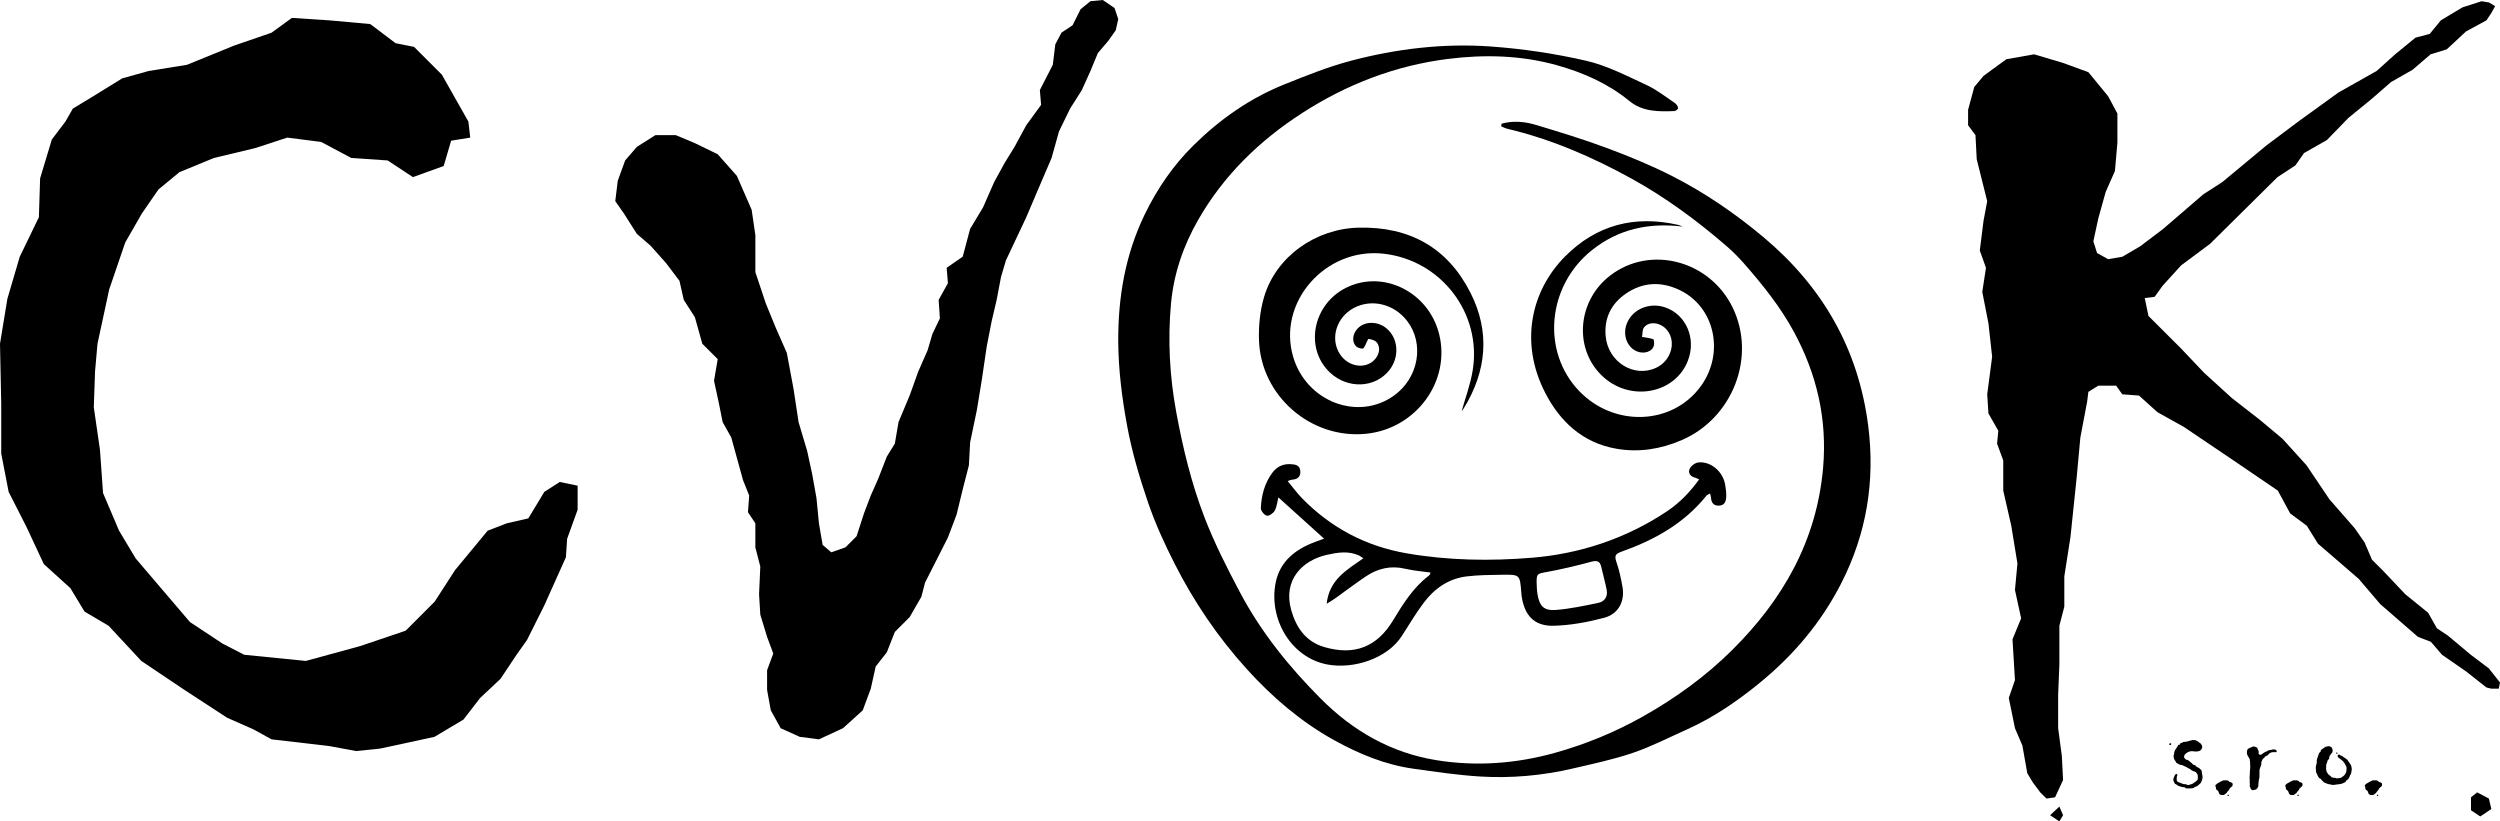
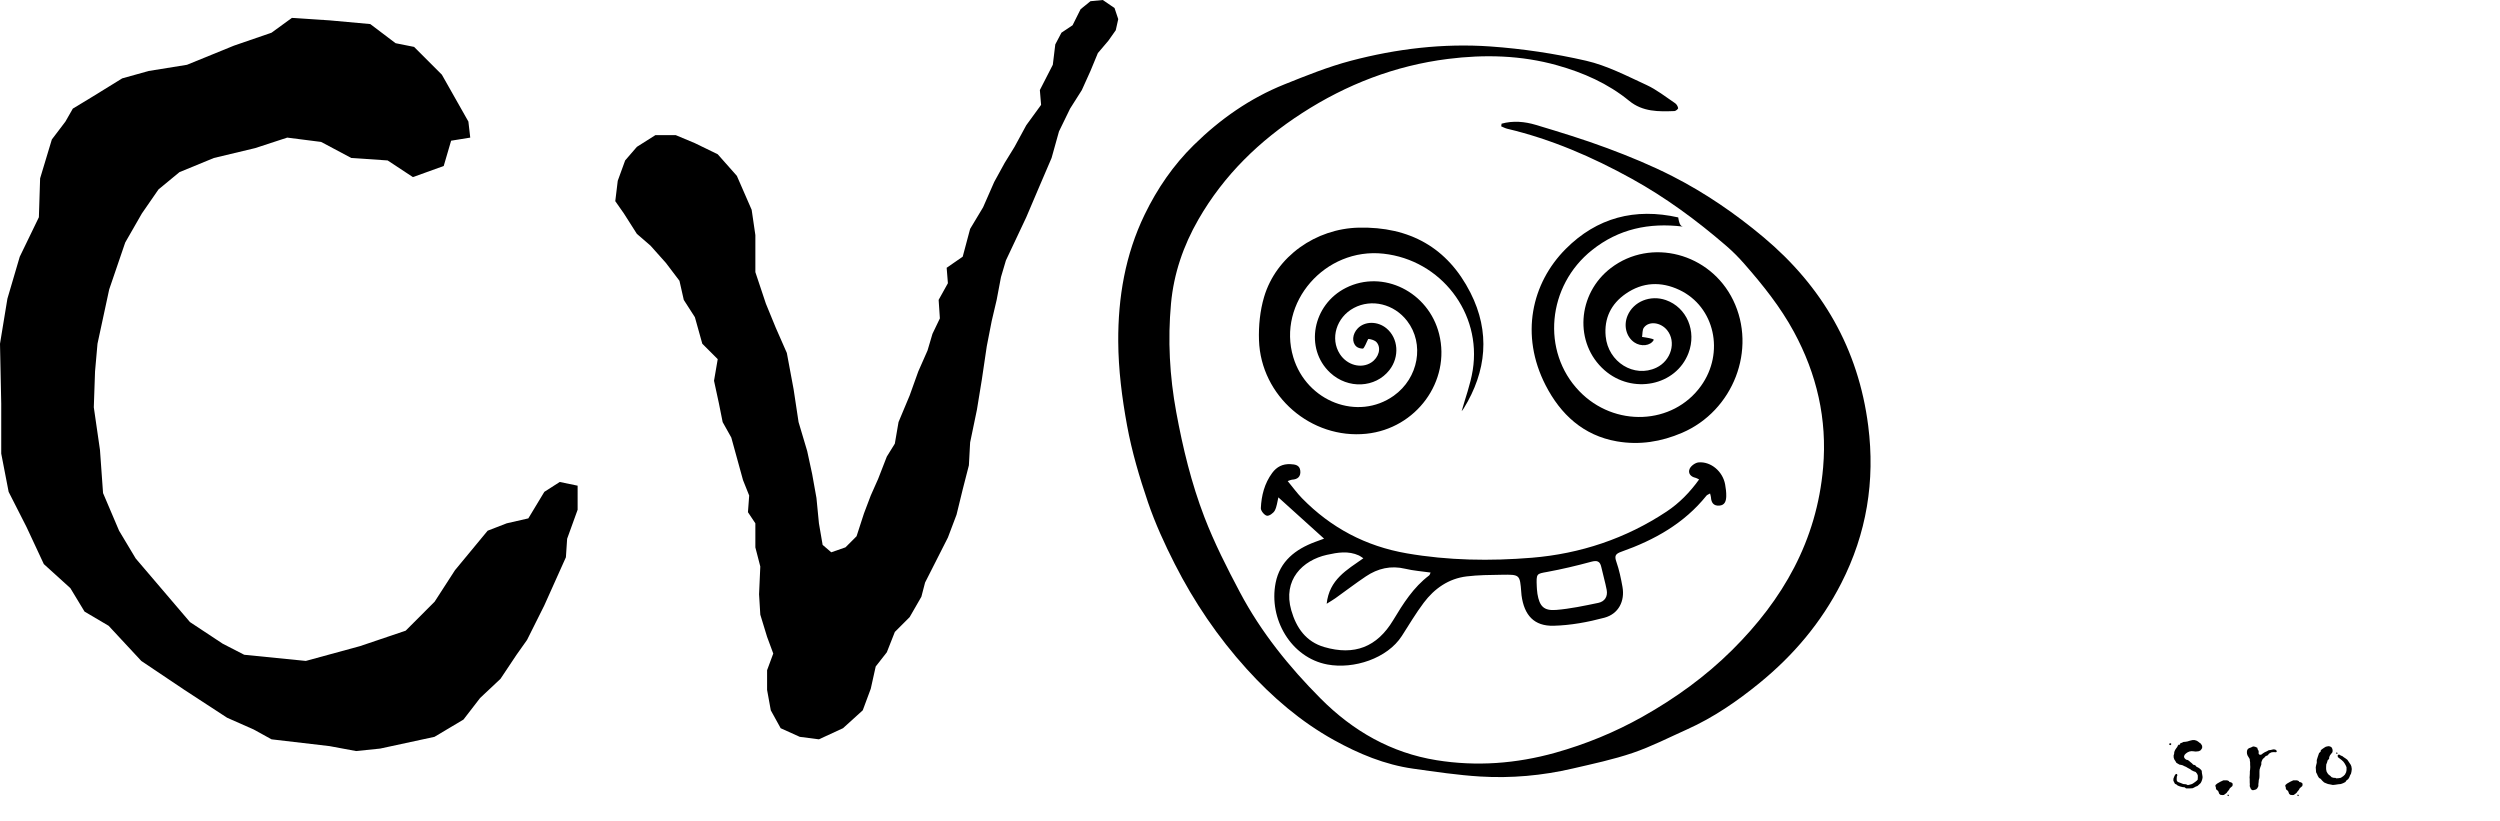
<svg xmlns="http://www.w3.org/2000/svg" version="1.1" id="Layer_1" x="0px" y="0px" width="501.532px" height="164.781px" viewBox="0 0 501.532 164.781" enable-background="new 0 0 501.532 164.781" xml:space="preserve">
-   <path d="M337.577,45.453c-6.758-0.82-12.852,0.469-18.18,4.706c-9.029,7.177-10.219,20.36-2.582,28.301  c7.041,7.323,18.77,6.829,24.422-1.03c4.801-6.675,2.758-15.911-4.326-19.264c-3.691-1.747-7.379-1.586-10.773,0.765  c-2.936,2.034-4.359,4.92-4.021,8.536c0.486,5.188,5.717,8.405,10.166,6.295c2.977-1.409,4.059-5.189,2.156-7.531  c-1.281-1.578-3.631-1.888-4.652-0.51c-0.342,0.461-0.26,1.236-0.371,1.869c0.49,0.081,0.986,0.141,1.471,0.25  c0.318,0.073,0.854,0.178,0.881,0.341c0.086,0.478,0.113,1.071-0.102,1.478c-0.645,1.217-2.57,1.422-3.91,0.5  c-1.623-1.117-2.188-3.362-1.35-5.363c1.188-2.833,4.574-4.207,7.686-3.117c4.188,1.467,6.217,6.229,4.535,10.64  c-2.506,6.567-11.254,8.341-16.857,3.417c-6.119-5.38-5.494-15.311,1.289-20.491c8.025-6.129,19.926-3.004,24.525,6.438  c4.809,9.871,0.041,22.21-10.238,26.621c-4.211,1.808-8.553,2.501-13.068,1.719c-6.771-1.173-11.326-5.443-14.313-11.261  c-5.162-10.063-2.811-20.468,4.031-27.34c6.277-6.305,13.912-8.275,22.572-6.328C336.911,45.171,337.241,45.332,337.577,45.453z" />
+   <path d="M337.577,45.453c-6.758-0.82-12.852,0.469-18.18,4.706c-9.029,7.177-10.219,20.36-2.582,28.301  c7.041,7.323,18.77,6.829,24.422-1.03c4.801-6.675,2.758-15.911-4.326-19.264c-3.691-1.747-7.379-1.586-10.773,0.765  c-2.936,2.034-4.359,4.92-4.021,8.536c0.486,5.188,5.717,8.405,10.166,6.295c2.977-1.409,4.059-5.189,2.156-7.531  c-1.281-1.578-3.631-1.888-4.652-0.51c-0.342,0.461-0.26,1.236-0.371,1.869c0.49,0.081,0.986,0.141,1.471,0.25  c0.318,0.073,0.854,0.178,0.881,0.341c-0.645,1.217-2.57,1.422-3.91,0.5  c-1.623-1.117-2.188-3.362-1.35-5.363c1.188-2.833,4.574-4.207,7.686-3.117c4.188,1.467,6.217,6.229,4.535,10.64  c-2.506,6.567-11.254,8.341-16.857,3.417c-6.119-5.38-5.494-15.311,1.289-20.491c8.025-6.129,19.926-3.004,24.525,6.438  c4.809,9.871,0.041,22.21-10.238,26.621c-4.211,1.808-8.553,2.501-13.068,1.719c-6.771-1.173-11.326-5.443-14.313-11.261  c-5.162-10.063-2.811-20.468,4.031-27.34c6.277-6.305,13.912-8.275,22.572-6.328C336.911,45.171,337.241,45.332,337.577,45.453z" />
  <path d="M293.229,82.472c0.701-2.541,1.764-5.341,2.225-8.237c1.822-11.457-6.4-22.071-17.908-23.342  c-11.709-1.292-21.389,9.823-18.094,20.782c2.678,8.902,12.963,12.836,20.16,7.712c4.982-3.55,6.207-10.416,2.674-15.007  c-2.621-3.408-7.121-4.502-10.689-2.599c-3.512,1.871-4.805,6.151-2.801,9.25c1.447,2.236,4.291,2.996,6.305,1.686  c1.495-0.974,2.059-2.916,1.063-4.052c-0.354-0.402-1.043-0.599-1.604-0.67c-0.153-0.02-0.396,0.764-0.621,1.165  c-0.161,0.285-0.364,0.773-0.549,0.773c-0.431,0-0.956-0.129-1.271-0.402c-0.984-0.856-0.824-2.535,0.269-3.661  c1.42-1.462,3.981-1.467,5.745-0.011c2.404,1.985,2.674,5.728,0.604,8.378c-2.817,3.613-8.313,3.862-11.884,0.54  c-5.198-4.836-3.555-13.67,3.168-17.036c7.438-3.726,16.577,0.813,18.688,9.281c2.354,9.439-4.592,18.955-14.597,19.993  c-11.058,1.148-21.17-7.543-21.542-18.755c-0.097-2.888,0.204-5.921,1.02-8.681c2.42-8.177,10.425-13.721,18.99-13.91  c10.213-0.227,17.824,4.009,22.412,13.056c3.994,7.87,3.252,15.734-1.367,23.232C293.444,82.248,293.208,82.5,293.229,82.472z" />
  <path d="M343.061,98.998c-0.377,0.219-0.598,0.28-0.715,0.428c-4.484,5.59-10.471,8.922-17.084,11.259  c-1.195,0.423-1.416,0.835-0.994,2.034c0.566,1.621,0.922,3.332,1.223,5.029c0.5,2.83-0.777,5.408-3.627,6.174  c-3.311,0.888-6.773,1.527-10.188,1.613c-3.924,0.1-5.906-2.109-6.438-6.098c-0.027-0.208-0.037-0.418-0.055-0.627  c-0.273-3.525-0.275-3.563-3.895-3.506c-2.355,0.037-4.728,0.048-7.061,0.33c-3.625,0.441-6.459,2.429-8.607,5.281  c-1.602,2.127-2.959,4.438-4.406,6.682c-2.899,4.492-9.623,6.705-14.938,5.707c-7.282-1.368-11.801-9.127-10.37-16.387  c0.85-4.309,3.967-6.729,7.913-8.197c0.618-0.23,1.239-0.454,1.802-0.659c-3.09-2.789-6.088-5.499-9.168-8.282  c-0.226,0.898-0.3,1.872-0.724,2.656c-0.276,0.514-1.142,1.125-1.592,1.023c-0.509-0.112-1.224-0.994-1.199-1.513  c0.112-2.536,0.731-4.966,2.278-7.067c0.908-1.23,2.099-1.836,3.646-1.762c0.954,0.045,1.865,0.166,1.99,1.321  c0.124,1.161-0.518,1.741-1.67,1.794c-0.188,0.01-0.371,0.117-0.857,0.28c1.026,1.239,1.869,2.415,2.867,3.437  c5.814,5.942,12.794,9.635,21.027,11.061c8.341,1.447,16.771,1.566,25.107,0.881c9.672-0.797,18.834-3.834,27.027-9.273  c2.535-1.685,4.646-3.844,6.508-6.434c-0.365-0.172-0.533-0.289-0.719-0.328c-1.021-0.214-1.559-0.965-1.176-1.816  c0.268-0.596,1.146-1.225,1.801-1.277c2.49-0.205,4.85,1.841,5.313,4.425c0.139,0.771,0.242,1.565,0.225,2.345  c-0.021,0.928-0.242,1.84-1.43,1.906c-1.143,0.063-1.578-0.631-1.639-1.671C343.227,99.57,343.151,99.378,343.061,98.998z   M273.506,111.996c-0.461-0.295-0.657-0.457-0.879-0.559c-2.125-0.969-4.254-0.616-6.433-0.131  c-4.87,1.085-8.903,5.014-7.142,11.146c1.01,3.514,2.958,6.291,6.613,7.356c6.039,1.76,10.574,0.001,13.813-5.369  c2.012-3.338,4.055-6.606,7.223-9.001c0.131-0.1,0.168-0.32,0.295-0.577c-1.781-0.256-3.457-0.37-5.067-0.758  c-2.904-0.696-5.517-0.081-7.915,1.528c-2.075,1.392-4.064,2.914-6.1,4.369c-0.457,0.326-0.947,0.604-1.767,1.123  C266.674,116.244,270.186,114.347,273.506,111.996z M308.297,117.675c0.02,0.207,0.027,0.84,0.131,1.457  c0.416,2.484,1.271,3.427,3.75,3.229c2.84-0.229,5.66-0.837,8.461-1.415c1.285-0.265,1.936-1.272,1.684-2.604  c-0.291-1.534-0.742-3.037-1.076-4.564c-0.264-1.211-0.846-1.402-2.041-1.078c-2.912,0.789-5.857,1.491-8.826,2.036  C308.247,115.125,308.184,115.029,308.297,117.675z" />
  <path d="M301.161,25.345c0.398,0.163,0.787,0.382,1.201,0.48c8.807,2.087,17.039,5.642,24.967,10.021  c6.85,3.783,13.098,8.392,19.039,13.523c1.322,1.144,2.445,2.285,3.596,3.599c3.717,4.243,7.223,8.628,9.916,13.598  c4.584,8.454,6.701,17.506,5.861,27.219c-1.27,14.707-8.09,26.527-18.23,36.602c-5.361,5.328-11.424,9.695-17.992,13.389  c-5.566,3.128-11.404,5.518-17.502,7.229c-7.832,2.195-15.842,2.793-23.861,1.494c-9.044-1.463-16.708-5.818-23.225-12.369  c-6.338-6.367-11.951-13.316-16.186-21.31c-2.604-4.913-5.138-9.909-7.134-15.096c-2.606-6.779-4.319-13.854-5.642-21.047  c-1.333-7.243-1.719-14.49-1.049-21.783c0.553-6.012,2.471-11.6,5.488-16.854c5.145-8.955,12.299-15.848,20.776-21.331  c8.954-5.792,18.735-9.562,29.288-10.888c7.34-0.923,14.707-0.747,21.906,1.274c5.232,1.469,10.182,3.632,14.457,7.133  c2.723,2.229,5.893,2.171,9.092,2.051c0.266-0.01,0.756-0.433,0.729-0.594c-0.061-0.357-0.309-0.782-0.605-0.981  c-1.883-1.265-3.699-2.716-5.734-3.654c-3.963-1.823-7.934-3.904-12.123-4.866c-6.293-1.443-12.754-2.41-19.191-2.864  c-9.441-0.666-18.836,0.454-28,2.87c-4.547,1.199-8.965,2.981-13.35,4.742c-6.864,2.757-12.864,6.95-18.163,12.165  c-4.101,4.035-7.317,8.712-9.854,13.944c-3.902,8.05-5.348,16.654-5.301,25.459c0.03,5.63,0.751,11.317,1.771,16.863  c0.96,5.226,2.484,10.382,4.199,15.409c1.444,4.234,3.326,8.348,5.353,12.336c3.892,7.663,8.684,14.725,14.439,21.083  c5.127,5.666,10.871,10.589,17.504,14.269c4.965,2.754,10.221,4.943,15.894,5.742c4.471,0.627,8.951,1.301,13.449,1.575  c6.232,0.379,12.445-0.18,18.547-1.599c4.053-0.943,8.15-1.805,12.084-3.145c3.723-1.269,7.266-3.092,10.871-4.709  c5.301-2.379,10.063-5.654,14.563-9.326c6.781-5.531,12.342-12.092,16.379-20.006c5.088-9.965,6.811-20.515,5.404-31.556  c-1.971-15.495-9.229-27.992-21.047-37.886c-5.668-4.745-11.705-8.876-18.232-12.207c-4.209-2.147-8.607-3.957-13.033-5.609  c-4.715-1.76-9.539-3.231-14.359-4.68c-2.24-0.674-4.584-0.887-6.883-0.244C301.209,24.99,301.188,25.168,301.161,25.345z" />
  <path d="M115.88,102.259l-2.104,5.82l-0.248,3.713l-4.333,9.658l-3.466,6.932l-2.105,2.973l-3.219,4.828l-4.085,3.838l-3.342,4.333  l-5.819,3.467l-10.895,2.353l-4.828,0.496l-5.324-0.99l-11.637-1.362l-3.59-1.979l-5.324-2.354l-8.542-5.571l-8.666-5.816  l-6.562-7.059l-4.829-2.847l-2.847-4.705l-5.324-4.827l-3.467-7.43l-3.59-7.057l-1.486-7.676V80.967L0,68.958l1.486-9.037  l2.476-8.419L7.8,43.579l0.248-7.8L10.4,27.98l2.724-3.59l1.485-2.6l4.085-2.476l5.819-3.591l5.324-1.486L37.512,13l9.41-3.838  l7.552-2.6l4.085-2.972l7.552,0.496l8.171,0.743l5.076,3.838l3.714,0.742l5.571,5.571l5.323,9.409l0.371,3.218L90.5,28.226  l-1.486,5.076l-6.179,2.229l-5.068-3.343l-7.291-0.495l-6.057-3.219l-6.795-0.867l-6.428,2.104l-8.28,1.981l-6.921,2.847  l-4.202,3.467l-3.337,4.828l-3.337,5.818l-3.213,9.409l-2.348,10.895l-0.493,5.571l-0.248,7.181l1.236,8.543l0.619,8.666  l3.215,7.551l3.337,5.572l10.881,12.752l6.554,4.332l4.328,2.229l12.365,1.237l10.881-2.971l9.15-3.097l5.811-5.817l4.08-6.314  l6.553-7.924l3.833-1.484l4.329-0.99l3.213-5.324l3.091-1.979l3.586,0.743L115.88,102.259L115.88,102.259z" />
  <path d="M224.332,3.837l-0.495,2.229l-1.486,2.105l-2.105,2.476l-1.486,3.59l-1.733,3.838l-2.353,3.714l-2.229,4.58l-1.486,5.324  l-2.6,6.066l-2.476,5.819l-4.085,8.666l-0.99,3.342l-0.867,4.581l-0.99,4.21l-0.991,5.076l-0.99,6.685l-0.99,6.066l-1.362,6.562  l-0.248,4.581l-1.238,4.828l-1.238,5.074l-1.733,4.582l-4.581,9.037l-0.743,2.848l-2.352,4.086l-2.971,2.972l-1.61,4.085  l-2.229,2.848l-0.99,4.459l-1.609,4.332l-3.962,3.59l-4.828,2.229l-3.838-0.495l-3.838-1.732l-1.981-3.59l-0.743-4.088v-3.961  l1.238-3.343l-1.238-3.343l-1.362-4.457l-0.248-4.085l0.248-5.571l-0.991-3.838v-4.828l-1.486-2.229l0.248-3.344l-1.238-3.096  l-2.352-8.542l-1.733-3.095l-0.743-3.714l-0.99-4.581l0.743-4.334l-3.095-3.095l-1.486-5.323l-2.229-3.467l-0.867-3.837  l-2.724-3.591l-3.095-3.467l-2.724-2.353l-2.6-4.085l-1.734-2.477l0.496-4.085l1.485-4.086l2.353-2.724l3.714-2.352h4.085  l3.838,1.609l4.581,2.229l3.838,4.333l2.971,6.809l0.743,5.076v7.428l2.105,6.314l1.98,4.828l2.229,5.076l1.361,7.305l0.991,6.562  l1.733,5.818l0.99,4.58l0.867,4.828l0.495,5.076l0.743,4.333l1.733,1.485l2.848-0.99l2.228-2.229l1.486-4.58l1.362-3.592  l1.485-3.343l1.733-4.457l1.61-2.601l0.743-4.332l2.229-5.323l1.733-4.829l1.857-4.209l0.99-3.343l1.486-3.095l-0.248-3.715  l1.857-3.343l-0.248-3.095l3.219-2.229l1.486-5.571l2.6-4.333l2.229-5.076l2.104-3.837l1.981-3.219l2.352-4.333l2.972-4.085  l-0.248-2.971l2.6-5.076l0.496-4.086l1.238-2.352l2.229-1.486l1.609-3.219l1.98-1.609L221.236,0l2.353,1.609L224.332,3.837z" />
-   <path d="M501.532,136.923l-0.248,1.238h-1.486l-0.99-0.248l-4.084-3.219l-4.828-3.343l-2.23-2.601l-2.6-0.99l-7.553-6.563  l-4.332-5.074l-8.172-7.059l-2.229-3.59L459.438,103l-2.479-4.58l-8.912-6.066l-9.904-6.686l-5.324-2.972l-3.713-3.342l-3.344-0.248  l-1.238-1.733h-3.59l-1.98,1.238l-0.248,1.981l-1.361,7.181l-0.742,8.046l-1.238,11.887l-1.236,7.922v6.067l-0.992,3.839v7.799  l-0.246,6.065v6.687l0.742,5.57l0.248,4.828l-1.609,3.467l-1.732,0.248l-1.238-1.238l-1.484-1.98l-1.115-1.855l-0.99-5.572  l-1.486-3.467l-1.236-6.065l1.236-3.59l-0.494-8.171l1.732-4.211l-1.238-5.693l0.496-5.324l-1.236-7.552l-1.611-7.058v-6.065  l-1.236-3.343l0.246-2.6l-1.979-3.468l-0.248-3.838l0.99-7.553l-0.742-6.685l-1.238-6.313l0.742-4.829l-1.238-3.467l0.744-5.942  l0.742-3.962l-2.105-8.418l-0.246-4.827l-1.484-1.981v-3.095l1.236-4.58l1.857-2.229l4.58-3.342l5.57-0.99l5.818,1.733l5.076,1.857  l3.961,4.829l1.857,3.466v5.818l-0.494,5.696l-1.857,4.209l-1.484,5.323l-0.99,4.581l0.742,2.353l2.229,1.238l2.848-0.496  l3.592-2.104l4.58-3.467l8.047-6.933l3.838-2.476l8.791-7.305l6.438-4.828l8.047-5.819l7.676-4.333l3.715-3.342l4.086-3.343  l2.848-0.744l2.229-2.723l4.334-2.6l3.838-1.238l1.486,0.248l1.236,0.743l-0.748,1.362l-0.996,1.485l-4.105,2.229l-3.857,3.59  l-3.234,0.991l-3.609,3.095l-4.334,2.475l-3.838,3.343l-4.703,3.839l-4.332,4.457l-4.58,2.599l-1.732,2.476l-3.59,2.354  L443.383,48.9l-5.814,4.333l-3.715,4.086l-1.609,2.229l-1.98,0.247l0.742,3.59l6.572,6.563l4.582,4.829l5.576,5.076l5.57,4.333  l4.586,3.837l4.83,5.324l4.582,6.81l5.08,5.818l1.98,2.848l1.486,3.467l2.354,2.353l4.336,4.581l4.584,3.715l1.734,3.094  l2.229,1.486l4.582,3.838l3.617,2.725L501.532,136.923z M413.879,163.542l-0.744,1.238l-1.855-1.238l1.855-1.733L413.879,163.542z   M499.797,162.302l-2.227,1.486l-1.857-1.238v-2.6l1.238-0.99l2.352,1.238L499.797,162.302z" />
  <g>
    <path d="M435.565,149.385l-0.209,0.11l-0.222-0.18l0.167-0.223l0.264,0.056V149.385z M441.868,155.896l-0.056,0.389l-0.139,0.431   l-0.194,0.375l-0.292,0.277l-0.36,0.319l-0.319,0.111l-0.348,0.194l-0.306,0.139l-0.43,0.027h-0.875l-0.291-0.222l-0.389-0.028   l-0.542-0.139l-0.458-0.181l-0.264-0.222l-0.277-0.111l-0.167-0.319l-0.152-0.306v-0.402l0.152-0.402l0.111-0.25l0.194-0.277   l0.235-0.042l0.111,0.236l-0.111,0.305l-0.027,0.348v0.402l0.194,0.306l0.375,0.139l0.389,0.152l0.347,0.14l0.569,0.055   l0.361,0.167l0.458-0.111l0.375-0.11l0.277-0.167l0.375-0.264l0.277-0.223l0.208-0.208l0.028-0.389v-0.458l-0.139-0.347   l-0.292-0.361l-0.402-0.139l-0.472-0.236l-0.181-0.166l-0.514-0.265l-0.361-0.222l-0.402-0.167l-0.25-0.139l-0.375-0.097   l-0.25-0.028l-0.347-0.194l-0.319-0.194l-0.194-0.347l-0.194-0.278l-0.139-0.374l-0.028-0.431l0.111-0.389l0.027-0.347l0.167-0.403   l0.222-0.333l0.236-0.319l0.056-0.167l0.194-0.249h0.264l0.083-0.292l0.306-0.083l0.319-0.167l0.375-0.027l0.416-0.069l0.542-0.167   l0.485-0.111h0.403l0.389,0.111l0.291,0.167l0.334,0.264l0.208,0.139l0.222,0.319l0.083,0.194v0.402l-0.194,0.306l-0.195,0.208   l-0.349,0.139l-0.571,0.056l-0.46-0.056l-0.39-0.027l-0.433,0.083l-0.404,0.194l-0.278,0.208l-0.265,0.278l-0.111,0.402   l0.167,0.306l0.265,0.235l0.362,0.084l0.265,0.194l0.251,0.222l0.293,0.236l0.251,0.277l0.265,0.056l0.223,0.125l0.195,0.25   l0.265,0.111l0.251,0.152l0.292,0.25l0.224,0.277l0.027,0.403l0.084,0.458L441.868,155.896z" />
    <path d="M447.907,157.395l-0.056,0.292l-0.514,0.444l-0.139,0.264l-0.208,0.277l-0.111,0.111l-0.194,0.291l-0.541,0.403   l-0.319,0.027l-0.389-0.056l-0.236-0.208l-0.139-0.389l-0.084-0.181l-0.347-0.277l-0.083-0.181v-0.194l-0.084-0.222l-0.027-0.292   l0.347-0.306l0.653-0.375l0.597-0.277h0.764l0.333,0.139l0.125,0.194l0.306,0.056l0.291,0.181L447.907,157.395z M447.129,159.617   l-0.139,0.111l-0.167-0.223l0.139-0.097l0.167,0.069V159.617z" />
    <path d="M456.722,150.857l-0.194,0.055l-0.264-0.027h-0.25l-0.375,0.056l-0.458,0.264l-0.223,0.306l-0.458,0.194l-0.194,0.235   l-0.375,0.334l-0.166,0.347l-0.111,0.319v0.416l-0.111,0.319l-0.125,0.334l-0.11,0.374l-0.028,0.403v0.902l-0.027,0.402   l-0.111,0.402l-0.027,0.389l-0.056,0.431v0.402l-0.209,0.417l-0.249,0.235l-0.375,0.111l-0.25,0.056l-0.223-0.056l-0.208-0.222   l-0.111-0.264l-0.11-0.278l0.027-0.319l-0.027-0.458v-0.652l-0.028-0.306l0.028-0.347l0.027-0.458v-0.389l0.056-0.458l0.027-0.459   l-0.027-0.514v-0.416l-0.056-0.347l-0.027-0.319l-0.236-0.389l-0.194-0.319l-0.111-0.334l-0.027-0.374l0.056-0.348l0.139-0.25   l0.236-0.166l0.389-0.14l0.43-0.208l0.375,0.056l0.472,0.208l0.056,0.278l0.209,0.374v0.569l0.166,0.167l0.167,0.027l0.235-0.055   l0.278-0.223l0.375-0.236l0.43-0.194l0.361-0.208l0.431-0.056l0.458-0.11h0.25l0.347,0.11l0.111,0.208V150.857z" />
    <path d="M461.928,157.395l-0.056,0.292l-0.514,0.444l-0.139,0.264l-0.208,0.277l-0.111,0.111l-0.194,0.291l-0.541,0.403   l-0.319,0.027l-0.389-0.056l-0.236-0.208l-0.139-0.389l-0.084-0.181l-0.347-0.277l-0.083-0.181v-0.194l-0.084-0.222l-0.027-0.292   l0.347-0.306l0.653-0.375l0.597-0.277h0.764l0.333,0.139l0.125,0.194l0.306,0.056l0.291,0.181L461.928,157.395z M461.151,159.617   l-0.139,0.111l-0.167-0.223l0.139-0.097l0.167,0.069V159.617z" />
    <path d="M471.798,154.272l-0.056,0.485l-0.097,0.444l-0.194,0.348l-0.139,0.374l-0.236,0.389l-0.333,0.236l-0.223,0.333   l-0.458,0.236l-0.458,0.167l-0.541,0.055l-0.542,0.084l-0.514,0.056l-0.541-0.111l-0.444-0.083l-0.431-0.167l-0.347-0.152   l-0.361-0.334l-0.319-0.374l-0.333-0.194l-0.236-0.375l-0.166-0.389l-0.194-0.375l-0.028-0.431l-0.041-0.541l0.069-0.389   l0.139-0.542v-0.541l0.166-0.542l0.292-0.86l0.306-0.277l0.056-0.319l0.291-0.223l0.361-0.25l0.347-0.208l0.514-0.111l0.333,0.056   l0.292,0.167l0.166,0.319l0.056,0.277l-0.027,0.375l-0.223,0.291l-0.264,0.334l-0.166,0.375l-0.028,0.36l-0.277,0.264l-0.152,0.514   l-0.14,0.333l-0.027,0.514v0.431l0.083,0.458l0.194,0.361l0.236,0.291l0.306,0.223l0.291,0.291l0.361,0.111l0.458,0.028   l0.056,0.083l0.514-0.028l0.458-0.083l0.514-0.347l0.306-0.306l0.235-0.458l0.084-0.431v-0.569l-0.139-0.333l-0.236-0.431   l-0.25-0.347l-0.319-0.306l-0.333-0.264l-0.264-0.194l-0.194-0.166l-0.056-0.292l0.111-0.194h0.264l0.25,0.167l0.347,0.139   l0.222,0.181l0.459,0.305l0.305,0.236l0.209,0.306l0.249,0.375l0.223,0.333l0.125,0.319L471.798,154.272z M468.953,151.175   l-0.167,0.056l-0.181-0.152l0.111-0.111l0.181,0.028L468.953,151.175z" />
-     <path d="M477.879,157.395l-0.056,0.292l-0.514,0.444l-0.139,0.264l-0.208,0.277l-0.111,0.111l-0.194,0.291l-0.541,0.403   l-0.319,0.027l-0.389-0.056l-0.236-0.208l-0.139-0.389l-0.084-0.181l-0.347-0.277l-0.083-0.181v-0.194l-0.084-0.222l-0.027-0.292   l0.347-0.306l0.653-0.375l0.597-0.277h0.764l0.333,0.139l0.125,0.194l0.306,0.056l0.291,0.181L477.879,157.395z M477.102,159.617   l-0.139,0.111l-0.167-0.223l0.139-0.097l0.167,0.069V159.617z" />
  </g>
</svg>